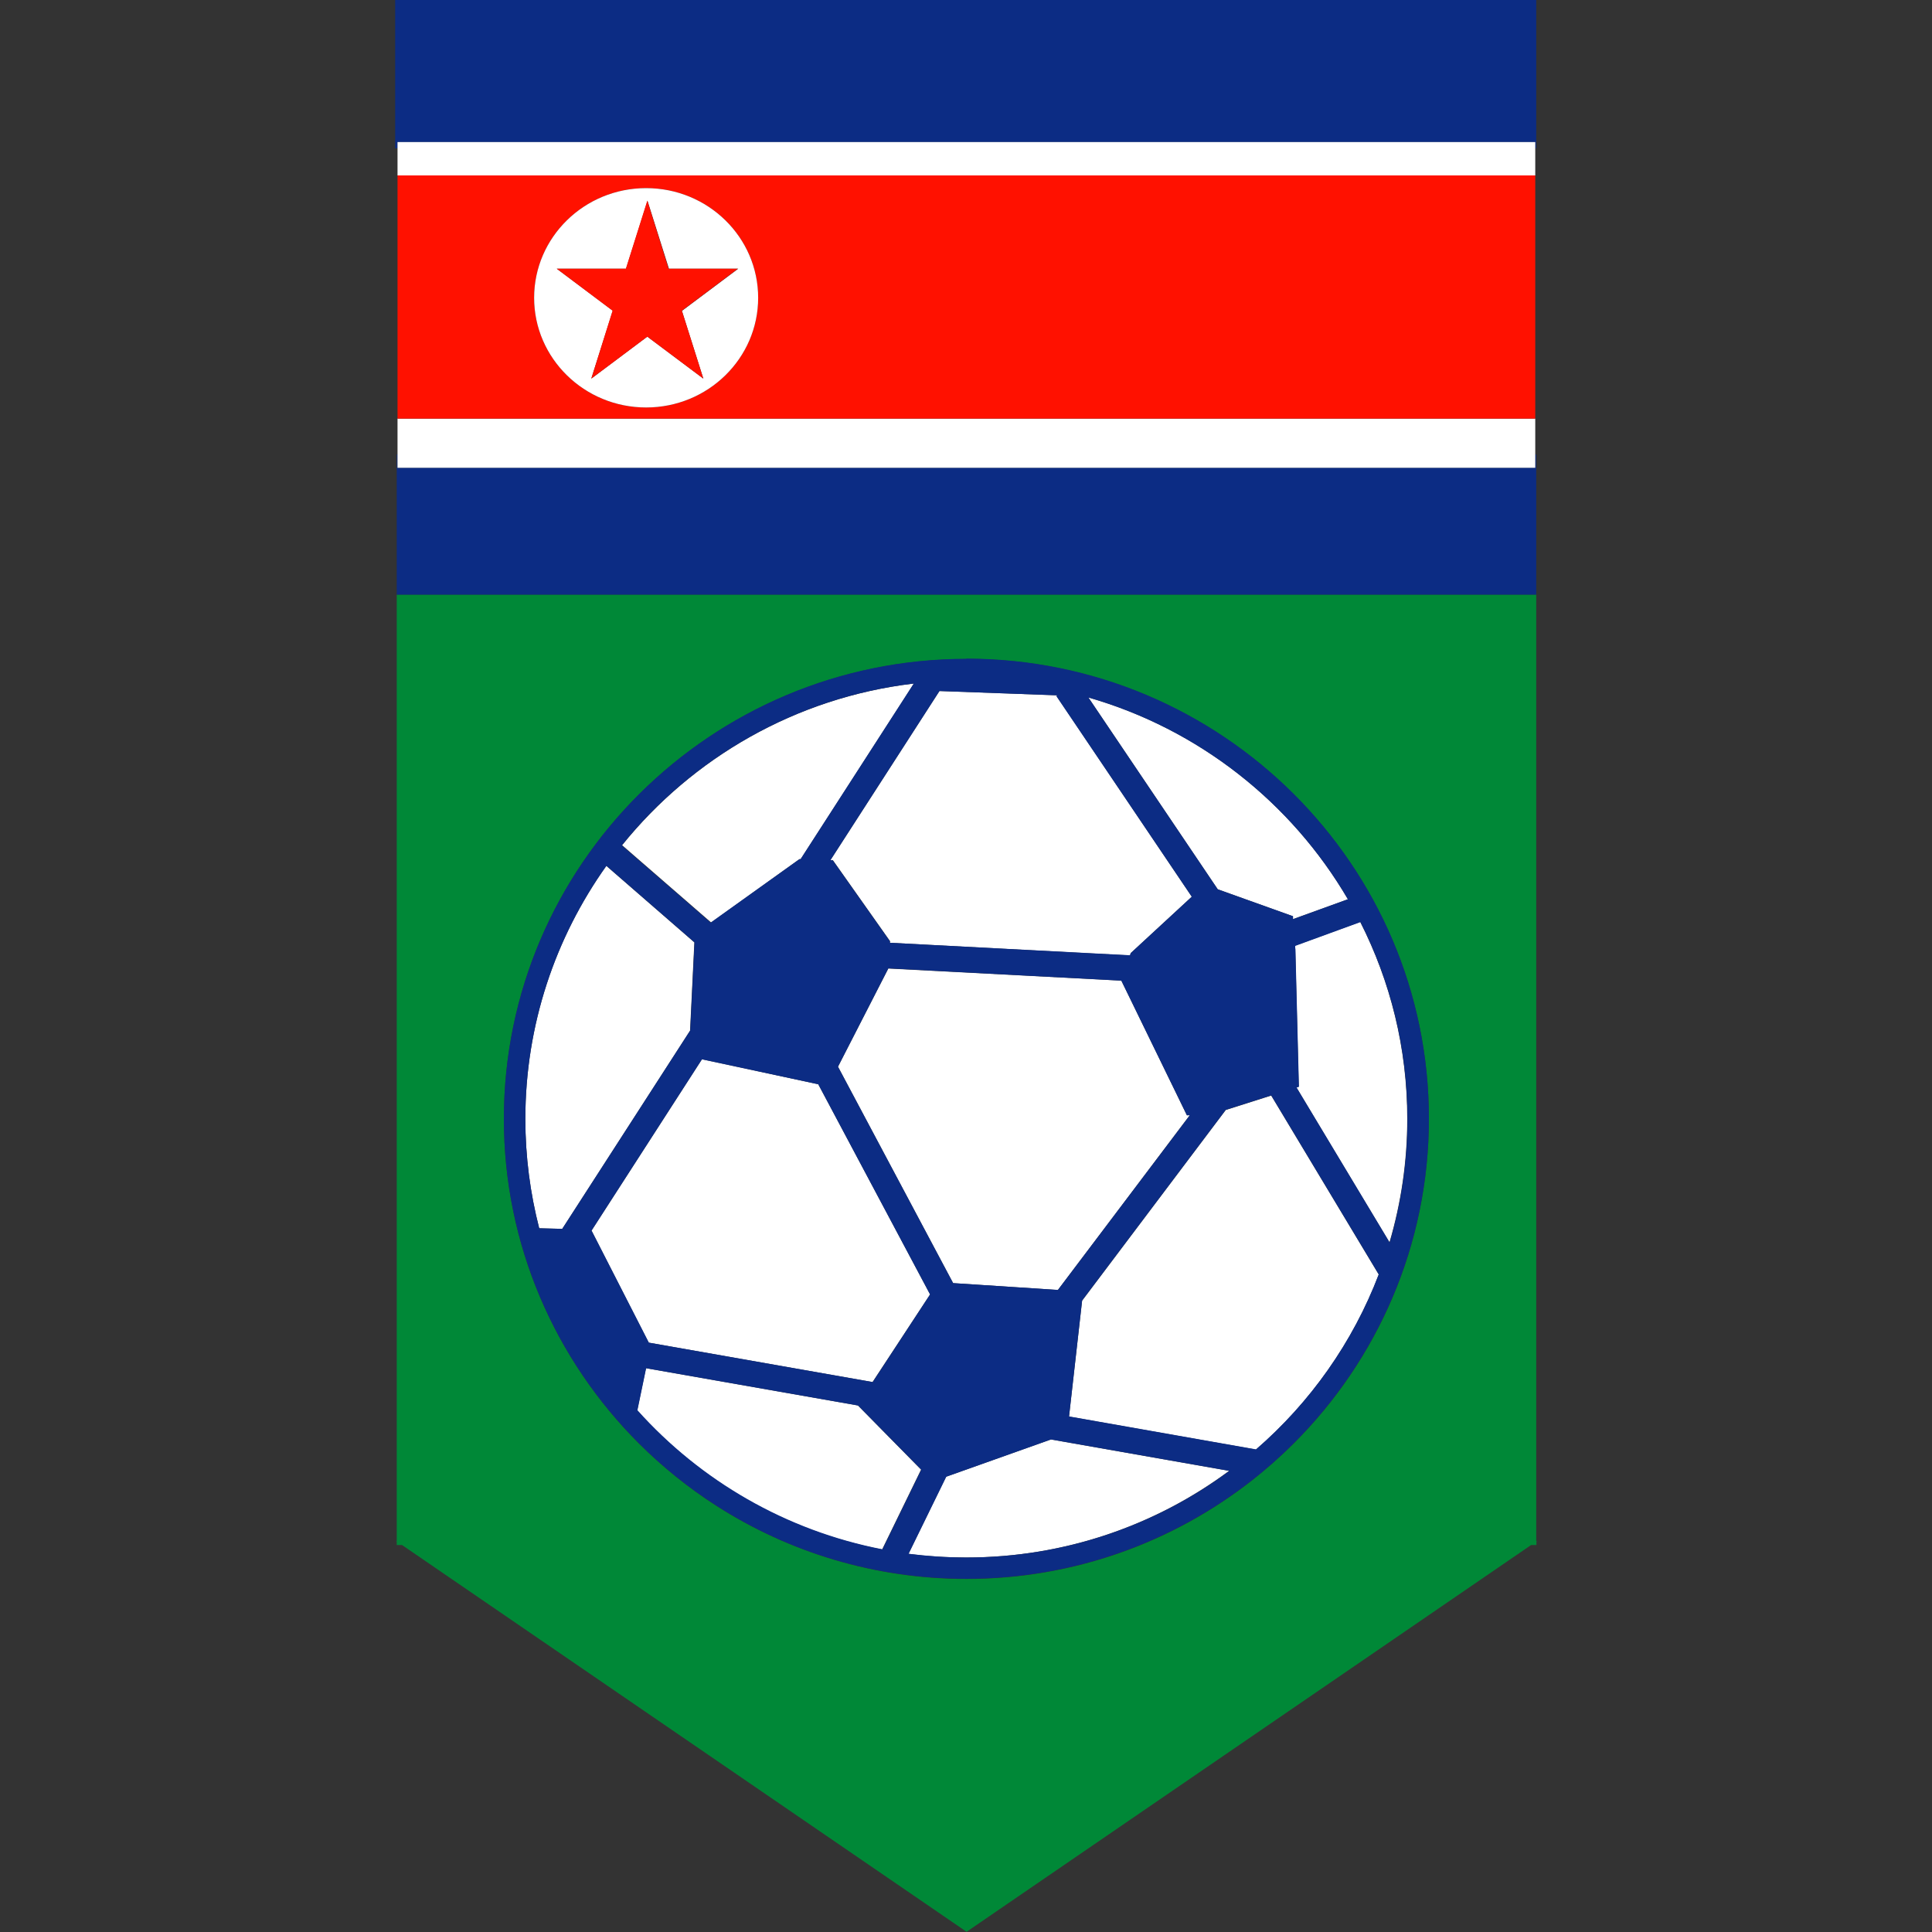
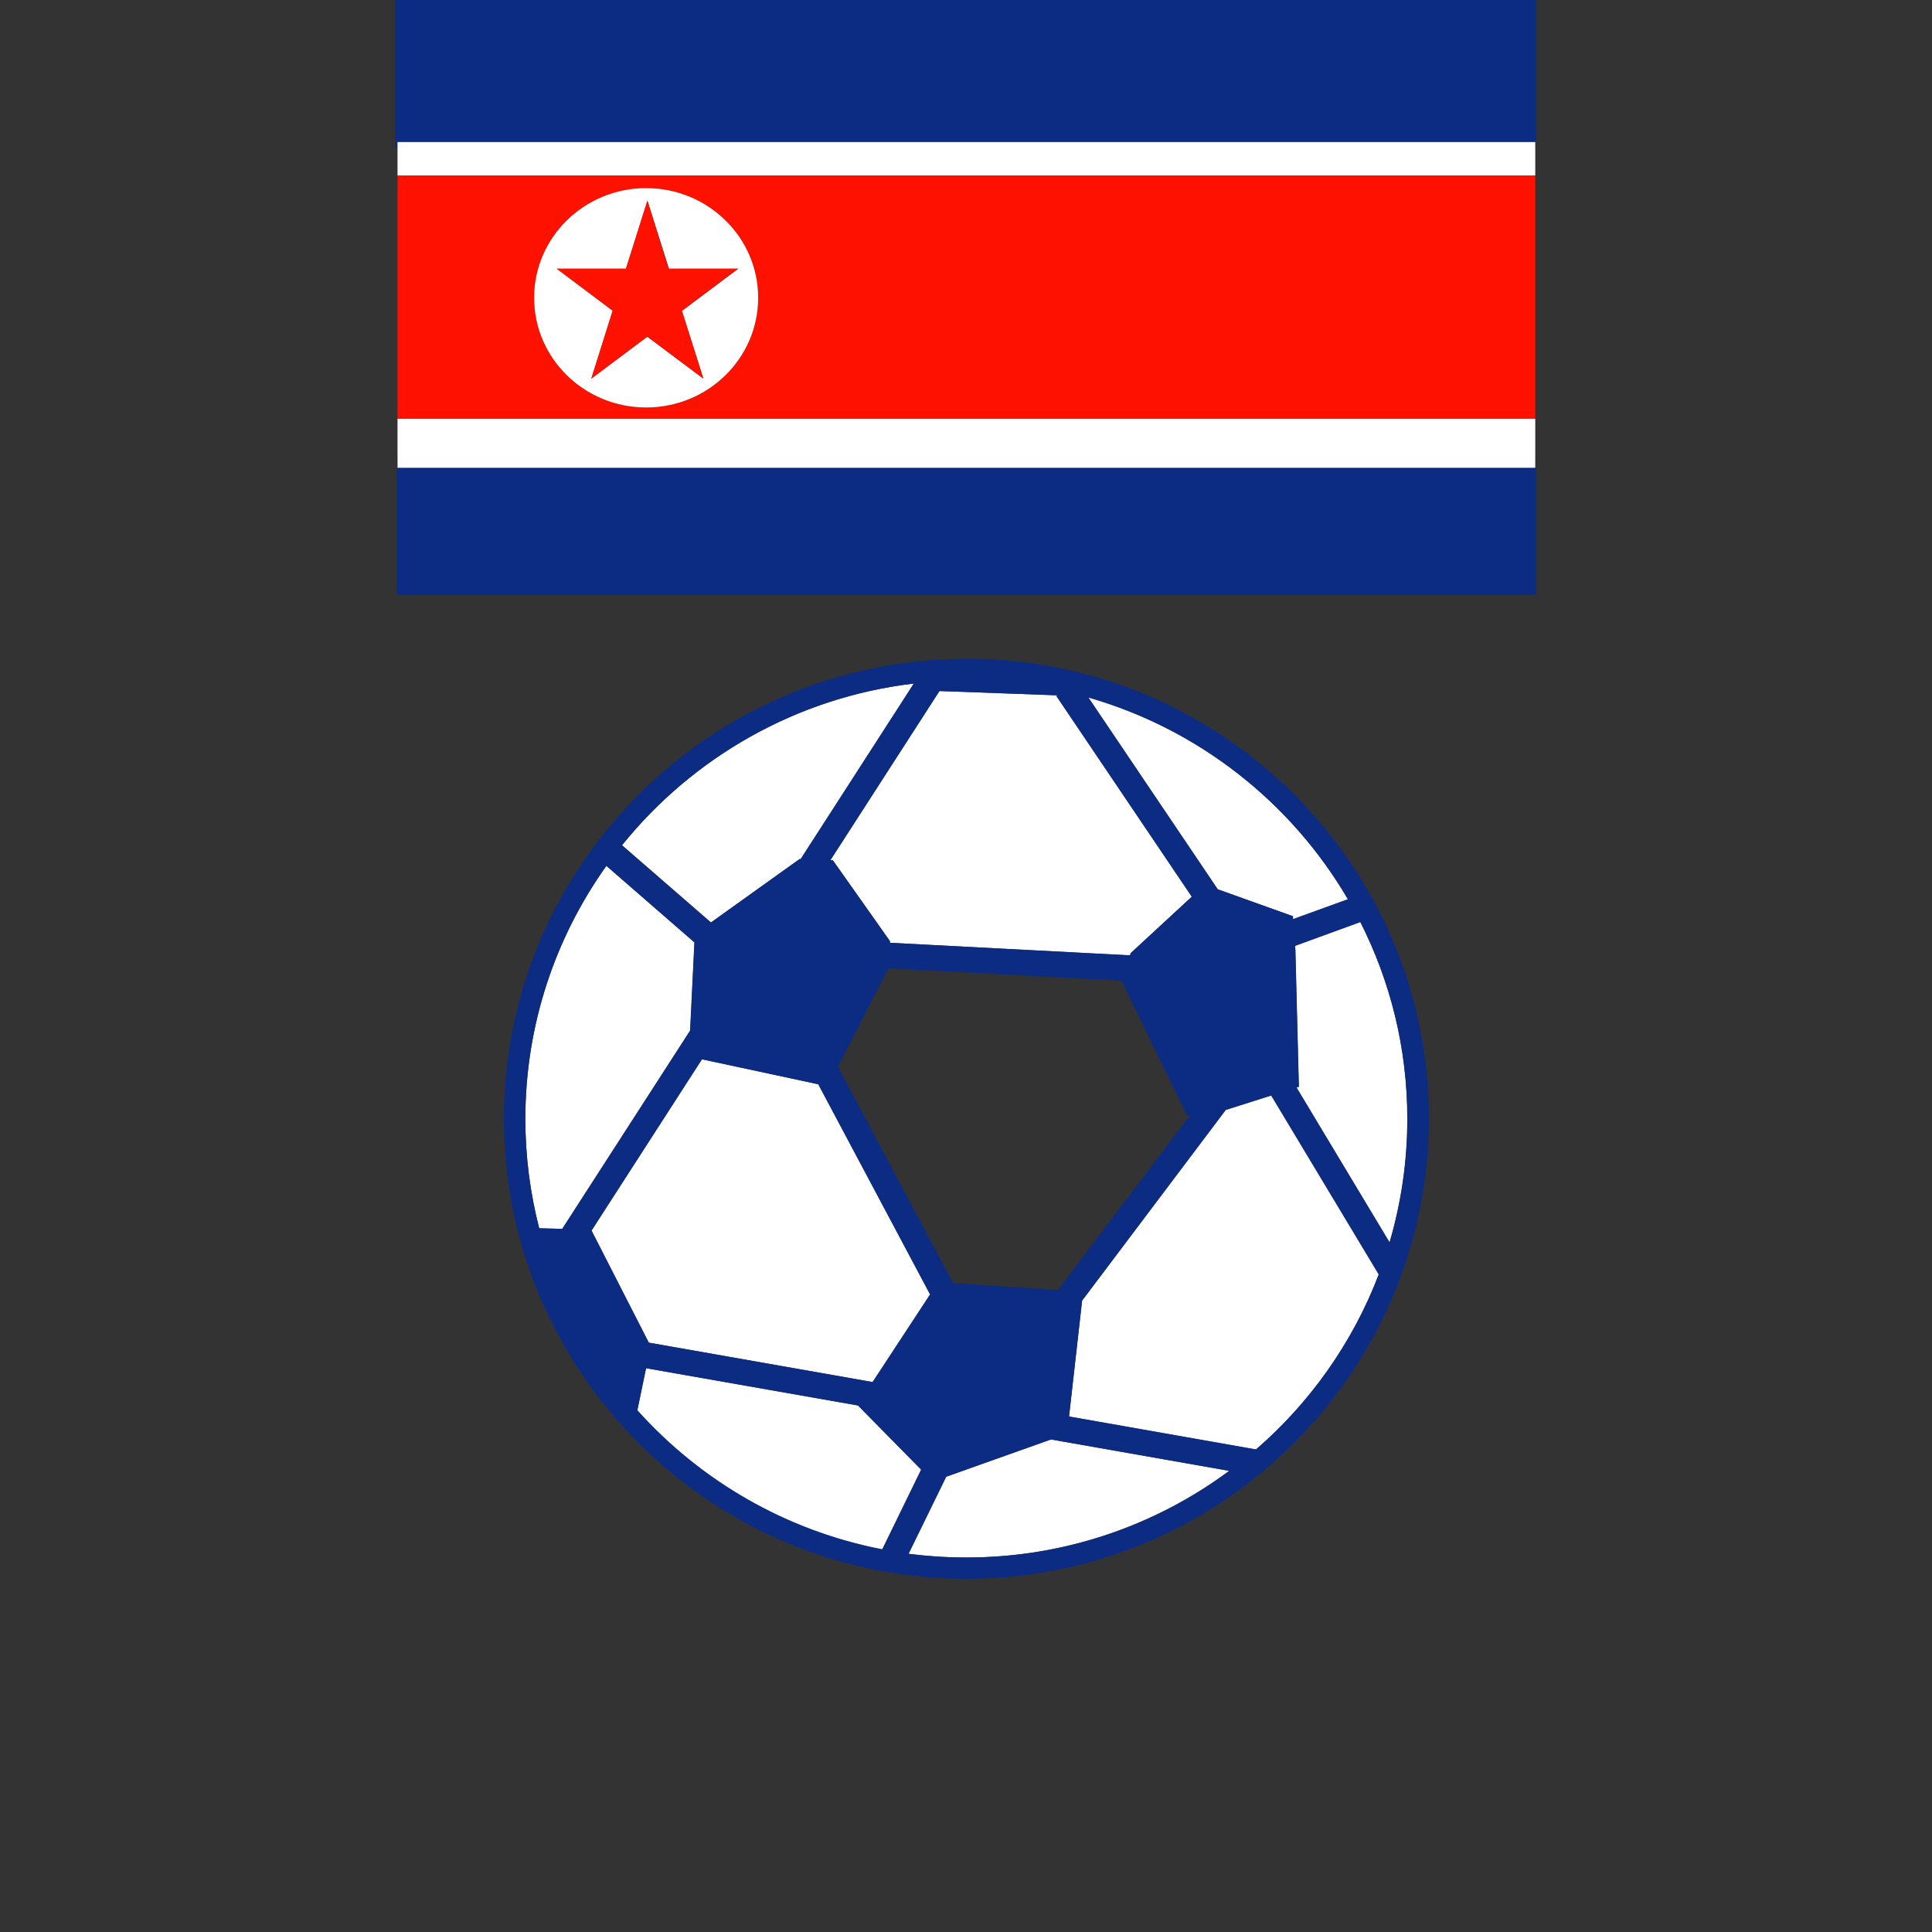
<svg xmlns="http://www.w3.org/2000/svg" height="99" viewBox="0 0 99 99" width="99">
  <rect x="0" y="0" width="99" height="99" fill="#333333" stroke="none" />
  <defs>
    <style>.c{fill:#0c2c84;}.c,.d,.e,.f,.g{stroke-width:0px;}.d{fill:none;}.e{fill:#008837;}.f{fill:#f10;}.g{fill:#fff;}</style>
  </defs>
  <g id="a">
-     <rect class="d" height="99" width="99" />
-   </g>
+     </g>
  <g id="b">
    <polygon class="c" points="78.67 7.28 78.67 7.6 78.72 7.6 78.72 0 20.25 0 20.25 7.6 20.37 7.6 20.37 7.28 78.67 7.28" />
    <polygon class="c" points="78.72 30.48 78.72 30.48 78.72 23.29 78.67 23.29 78.67 23.97 20.37 23.97 20.37 23.29 20.33 23.29 20.33 30.45 20.33 30.48 78.72 30.48" />
    <polygon class="g" points="78.67 23.97 78.67 23.29 78.67 7.6 78.67 7.28 20.37 7.28 20.37 7.6 20.37 8.99 78.67 8.99 78.67 21.45 20.37 21.45 20.37 23.29 20.37 23.97 78.67 23.97" />
    <path class="f" d="M78.67,8.99H20.37v12.46h58.3v-12.46ZM33.11,20.88c-3.17,0-5.74-2.52-5.74-5.62s2.57-5.62,5.74-5.62,5.74,2.52,5.74,5.62-2.57,5.62-5.74,5.62Z" />
    <path class="g" d="M33.11,9.64c-3.17,0-5.74,2.52-5.74,5.62s2.57,5.62,5.74,5.62,5.74-2.52,5.74-5.62-2.57-5.62-5.74-5.62ZM34.94,15.92l1.1,3.48-2.87-2.15-2.87,2.15,1.1-3.48-2.87-2.15h3.55l1.1-3.48,1.1,3.48h3.55l-2.87,2.15Z" />
    <polygon class="f" points="33.17 10.28 32.07 13.77 28.53 13.77 31.39 15.92 30.3 19.4 33.17 17.25 36.04 19.4 34.94 15.92 37.81 13.77 34.26 13.77 33.17 10.28" />
-     <path class="e" d="M78.72,78.97V30.48H20.33v-.03h0v48.51h-.04l.04.02v.19h.27l28.93,19.82,28.93-19.82h.27v-.19l.04-.02h-.04ZM49.52,33.76c13.07,0,23.7,10.58,23.7,23.57,0,6.48-2.65,12.37-6.92,16.63-.68.68-1.41,1.32-2.17,1.92-4.03,3.15-9.1,5.03-14.61,5.03-4.71,0-9.11-1.38-12.8-3.74-1.44-.92-2.77-2-3.98-3.2-4.27-4.27-6.92-10.15-6.92-16.63,0-13,10.63-23.57,23.7-23.57Z" />
    <path class="g" d="M36.45,47.26l4.52-3.24h.06s5.8-8.99,5.8-8.99h-.03c-6.02.72-11.31,3.8-14.92,8.28l4.56,3.96.02-.02Z" />
-     <polygon class="g" points="60.82 57.15 57.46 50.25 45.52 49.63 42.94 54.66 48.84 65.75 54.21 66.1 60.97 57.14 60.82 57.15" />
    <polygon class="g" points="41.93 55.56 35.97 54.28 30.31 63.06 33.24 68.8 44.71 70.82 47.66 66.33 41.93 55.56" />
    <polygon class="g" points="45.61 48.23 45.6 48.31 57.91 48.96 57.94 48.84 61.07 45.95 54.14 35.67 54.19 35.63 48.15 35.41 48.14 35.41 42.55 44.08 42.68 44.08 45.61 48.23" />
    <path class="g" d="M62.81,56.88l-7.36,9.77-.67,5.94,9.58,1.69c2.78-2.41,4.96-5.49,6.29-8.97l-5.51-9.17-2.33.74Z" />
    <path class="g" d="M35.36,52.8l.22-4.51-4.51-3.92c-2.61,3.67-4.15,8.14-4.15,12.97,0,1.93.25,3.81.71,5.6l1.18.03,6.56-10.17Z" />
    <path class="g" d="M66.25,46.95v.15s2.82-1.02,2.82-1.02c-2.9-4.96-7.65-8.72-13.3-10.34l6.63,9.83,3.85,1.38Z" />
    <path class="g" d="M66.37,48.6l.18,7.08-.12.04,4.77,7.94c.59-2.01.91-4.13.91-6.33,0-3.63-.87-7.05-2.41-10.09l-3.35,1.22v.13Z" />
    <path class="g" d="M53.85,73.76l-5.37,1.91-1.93,3.95c.97.13,1.96.19,2.96.19,5.04,0,9.71-1.65,13.47-4.44l-9.14-1.61Z" />
    <path class="g" d="M47.2,75.31l-3.24-3.29-10.86-1.91-.45,2.17c3.23,3.6,7.6,6.17,12.55,7.12l1.99-4.08Z" />
    <path class="c" d="M49.52,33.76c-13.07,0-23.7,10.58-23.7,23.57,0,6.48,2.65,12.37,6.92,16.63,1.2,1.2,2.54,2.28,3.98,3.2,3.69,2.37,8.09,3.74,12.8,3.74,5.51,0,10.58-1.88,14.61-5.03.76-.59,1.48-1.23,2.17-1.92,4.27-4.27,6.92-10.15,6.92-16.63,0-13-10.63-23.57-23.7-23.57ZM30.31,63.06l5.66-8.78,5.96,1.28,5.73,10.77-2.94,4.49-11.47-2.02-2.93-5.73ZM48.15,35.41l6.04.22-.06.04,6.94,10.28-3.13,2.89-.04.11-12.3-.64v-.08s-2.93-4.15-2.93-4.15h-.12s5.59-8.67,5.59-8.67h0ZM48.84,65.75l-5.9-11.09,2.58-5.04,11.94.63,3.36,6.9h.15s-6.76,8.95-6.76,8.95l-5.37-.35ZM66.37,48.6v-.13s3.34-1.22,3.34-1.22c1.54,3.04,2.41,6.46,2.41,10.09,0,2.2-.32,4.32-.91,6.33l-4.77-7.94.12-.04-.18-7.08ZM69.07,46.08l-2.81,1.02v-.15s-3.86-1.38-3.86-1.38l-6.63-9.83c5.65,1.62,10.4,5.38,13.3,10.34ZM46.79,35.03h.03s-5.8,9-5.8,9h-.06s-4.52,3.23-4.52,3.23l-.02.02-4.56-3.96c3.61-4.48,8.9-7.57,14.92-8.29ZM31.08,44.37l4.51,3.92-.22,4.51-6.56,10.17-1.18-.03c-.46-1.79-.71-3.66-.71-5.6,0-4.83,1.54-9.3,4.15-12.97ZM32.66,72.28l.45-2.17,10.86,1.91,3.24,3.29-1.99,4.08c-4.95-.96-9.32-3.52-12.55-7.12ZM49.52,79.81c-1,0-1.99-.07-2.96-.19l1.93-3.95,5.37-1.91,9.14,1.61c-3.76,2.79-8.43,4.44-13.47,4.44ZM64.36,74.27l-9.58-1.69.67-5.94,7.36-9.77,2.33-.74,5.51,9.17c-1.33,3.49-3.51,6.56-6.29,8.97Z" />
  </g>
</svg>